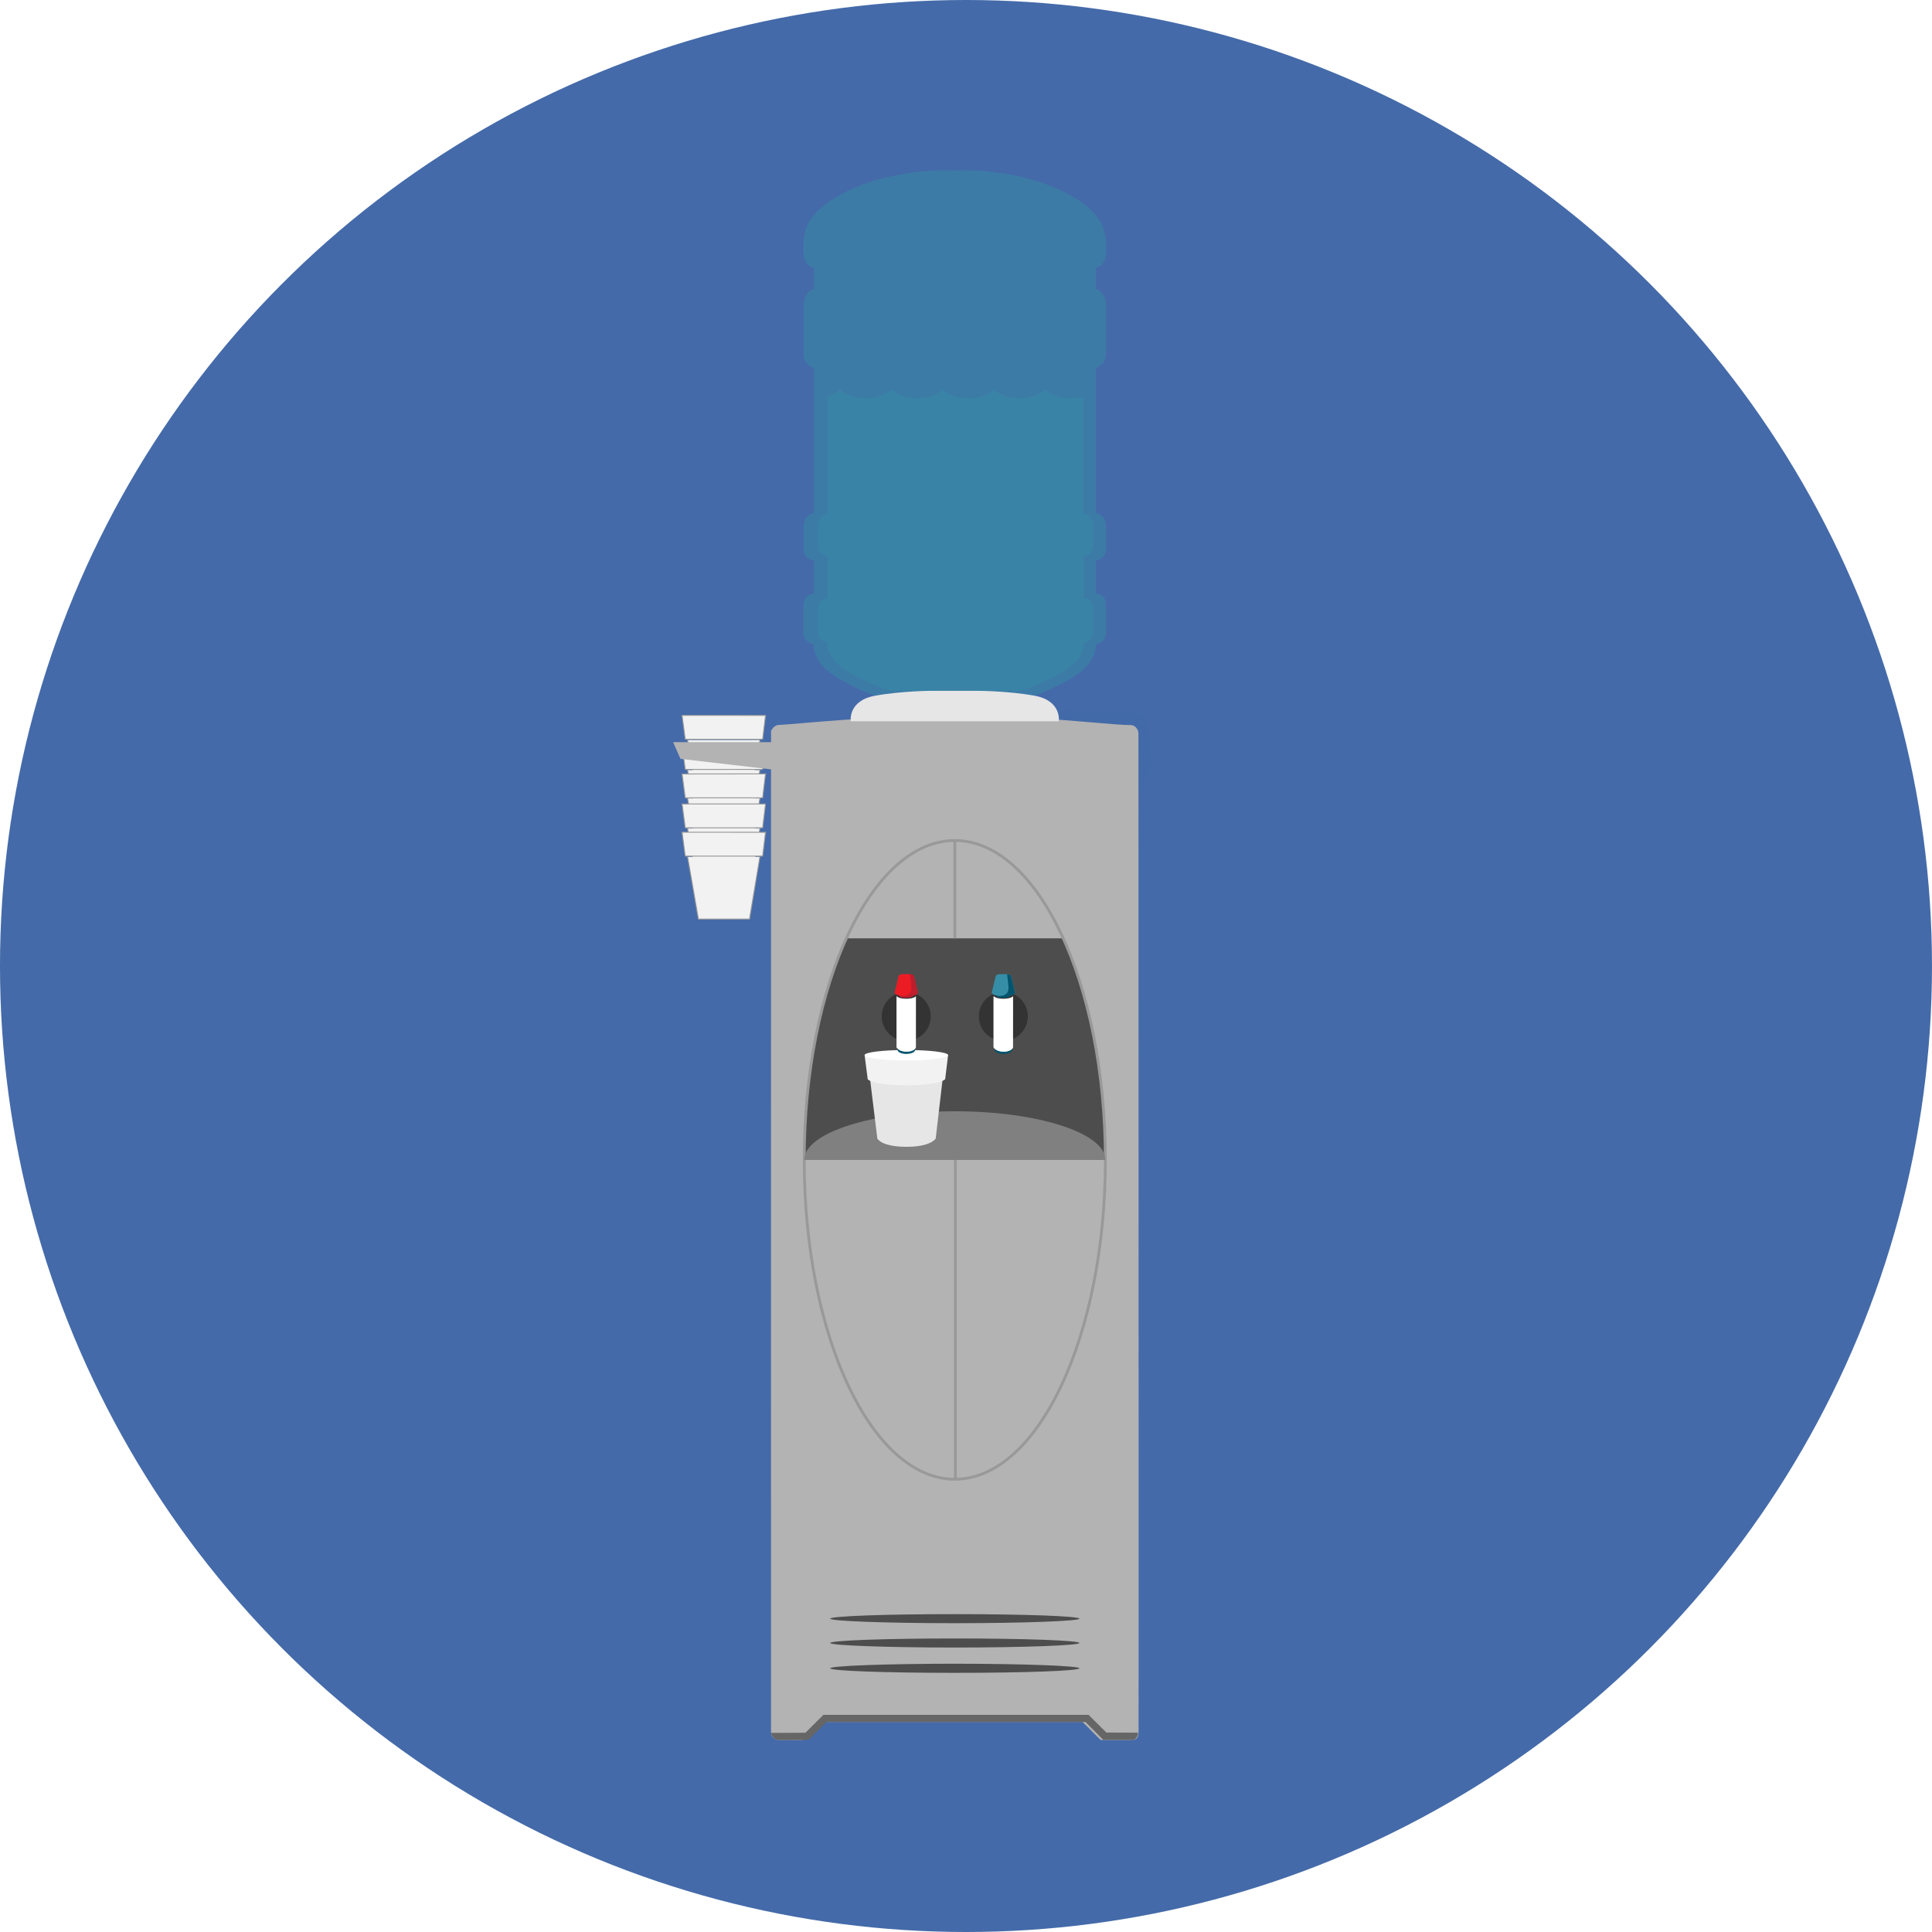
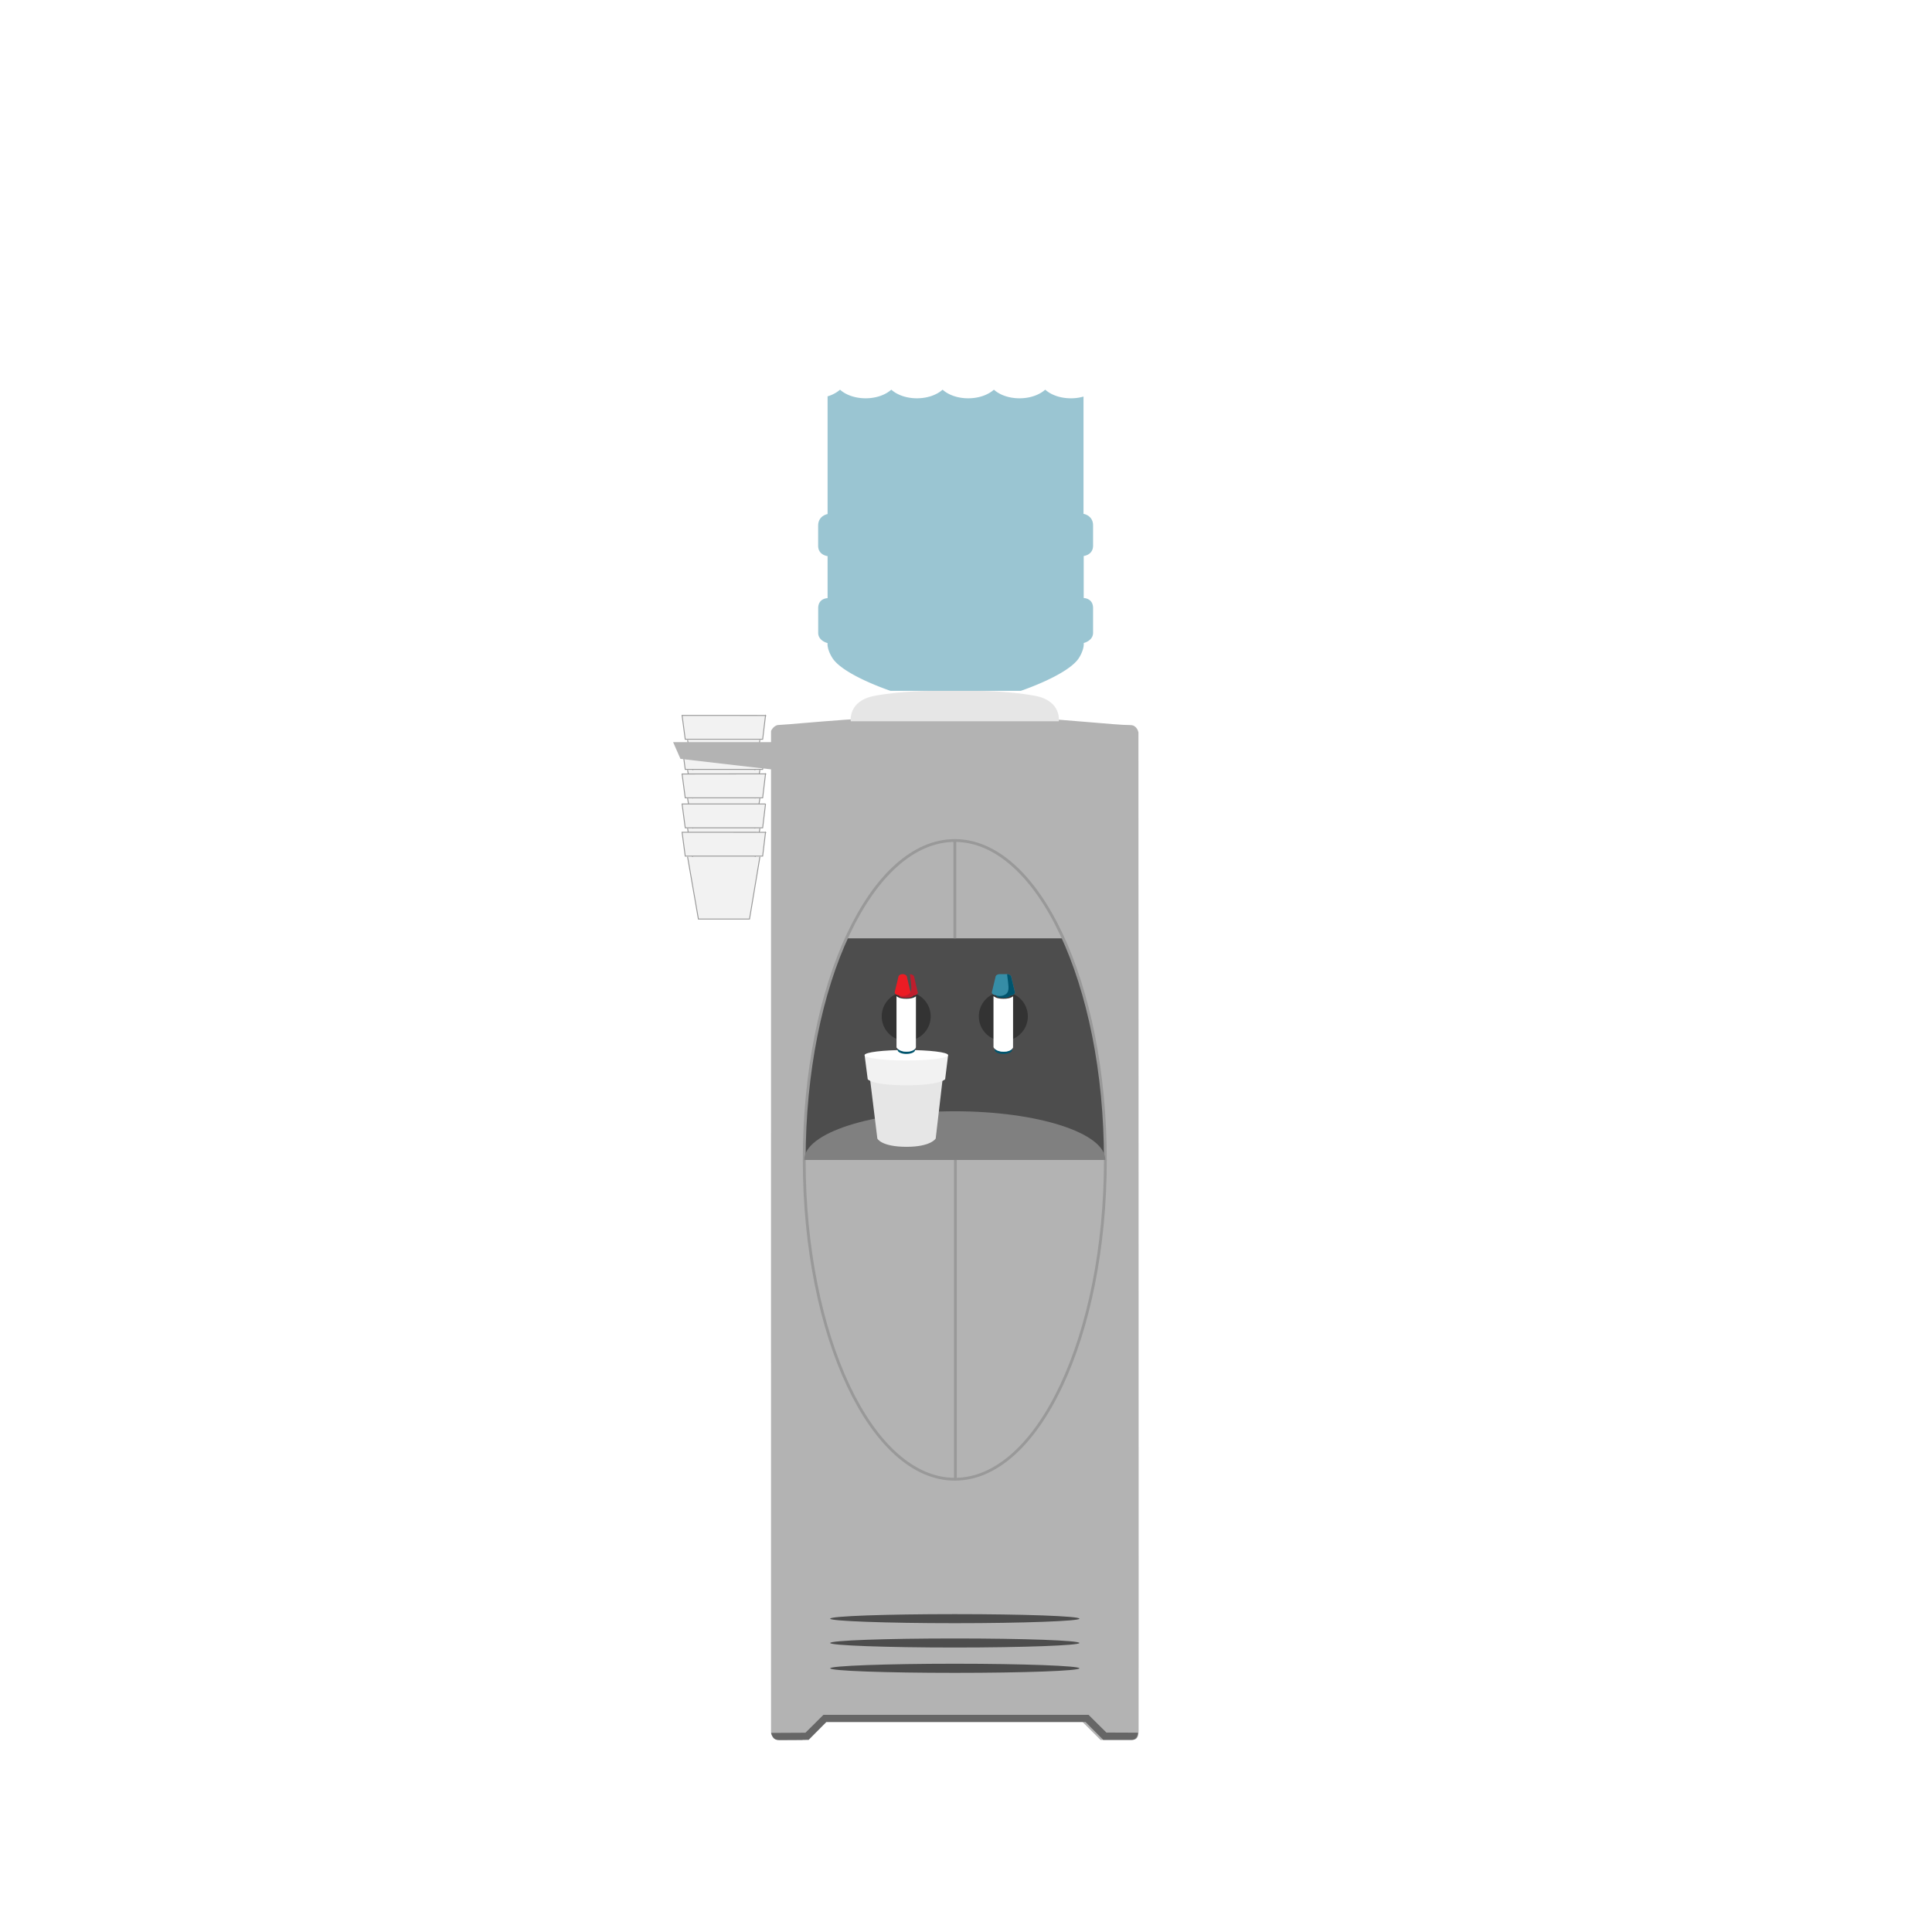
<svg xmlns="http://www.w3.org/2000/svg" width="400" height="400" viewBox="-16.45 -77.728 400 400">
-   <circle fill="#446AA9" cx="183.548" cy="122.272" r="200" />
-   <path fill="#436AA8" d="M221.894 81.29c.059 1.198-.784 2.593-1.891 3.087l-16.165 7.244c-1.104.495-2.012-.098-2.012-1.295V71.392a2.107 2.107 0 0 1 2.104-2.114h.097l15.024.591c1.219.04 2.244 1.079 2.331 2.27l.512 9.151z" />
  <path fill="#B3B3B3" d="M219.232 73.86s-.251-1.466-1.651-1.466c-1.629 0-4.777-.294-9.043-.646-6.864-.589-16.568-1.346-27.259-1.346-16.874 0-31.847 1.722-36.549 1.971-1.007.046-1.543 1.22-1.543 1.22s-.025 204.146-.003 207.05c0 1.087.521 1.882 1.657 1.882h4.833l3.73-3.742h54.271l3.742 3.734h6.304c1.397 0 1.541-.689 1.565-1.991.042-1.562-.035-206.676-.035-206.676l-.019.01z" />
  <g fill="#F2F2F2" stroke="#999" stroke-width=".194" stroke-miterlimit="10">
    <path d="M125.907 75.488l2.24 12.875h10.583l2.152-12.881m1.162-5.086l-.593 4.936H125.42l-.652-4.944 17.276.008z" />
    <path d="M125.907 81.704l2.24 12.888h10.583l2.152-12.888m1.162-5.091l-.593 4.956H125.42l-.652-4.963 17.276.007z" />
    <path d="M125.907 87.577l2.24 12.893h10.583l2.152-12.893m1.162-5.085l-.593 4.966H125.42l-.652-4.944 17.276-.022z" />
    <path d="M125.907 93.806l2.24 12.875h10.583l2.152-12.875m1.162-5.084l-.593 4.941H125.42l-.652-4.941h17.276z" />
    <path d="M125.907 99.676l2.24 12.875h10.583l2.152-12.878m1.162-5.085l-.593 4.935H125.42l-.652-4.941 17.276.006z" />
  </g>
  <path fill="#4D4D4D" d="M203.866 116.539c5.295 11.836 8.535 27.851 8.535 45.427h-62.356c0-17.57 3.262-33.587 8.532-45.423h45.279" />
  <path fill="none" stroke="#999" stroke-width=".776" stroke-miterlimit="10" d="M150.063 161.653h62.345" />
  <path fill="none" stroke="#999" stroke-width=".582" stroke-miterlimit="10" d="M181.355 162.429v66.102" />
  <path fill="#4D4D4D" d="M181.238 256.462c14.236 0 25.795.407 25.795.94 0 .495-11.559.934-25.795.934-14.255 0-25.81-.438-25.81-.934-.001-.533 11.555-.94 25.81-.94zm0 5.037c14.236 0 25.795.407 25.795.941 0 .492-11.559.935-25.795.935-14.255 0-25.81-.442-25.81-.935-.001-.534 11.555-.941 25.81-.941zm0 5.23c14.236 0 25.795.445 25.795.944 0 .534-11.559.945-25.795.945-14.255 0-25.81-.411-25.81-.945-.001-.498 11.555-.944 25.81-.944z" />
  <path fill="none" stroke="#999" stroke-width=".582" stroke-miterlimit="10" d="M181.238 96.296v20.247" />
  <path fill="#B3B3B3" d="M124.431 79.385l19.448 2.259v-5.717h-20.967l1.519 3.458z" />
  <path fill="none" stroke="#999" stroke-width=".582" stroke-miterlimit="10" d="M181.238 96.292c17.208 0 31.167 29.588 31.167 66.136 0 36.508-13.959 66.102-31.167 66.102-17.227 0-31.182-29.594-31.182-66.102-.001-36.547 13.955-66.136 31.182-66.136z" />
  <path fill="gray" d="M212.401 162.429c0-5.58-13.962-10.08-31.167-10.08-17.227 0-31.179 4.5-31.179 10.08h62.346z" />
  <path fill="#E6E6E6" d="M163.701 145.837l1.494 12.159s.792 1.712 6.052 1.712c5.062 0 6.03-1.712 6.03-1.712l1.417-12.155" />
  <path fill="#F2F2F2" d="M162.562 140.756l.641 4.956s.77 1.255 8.037 1.255c6.981 0 7.994-1.255 7.994-1.255l.606-4.956" />
  <path fill="#FFF" d="M171.19 139.663c4.775 0 8.661.462 8.661 1.064 0 .602-3.885 1.104-8.661 1.104s-8.642-.503-8.642-1.104c0-.602 3.866-1.064 8.642-1.064z" />
-   <path opacity=".5" fill="#368DA6" d="M196.084 66.968s10.918-3.757 13.301-7.849c1.247-2.116 1.033-3.399 1.033-3.399s2.126-.484 2.126-2.427v-5.76c0-2.388-2.126-2.388-2.126-2.388v-6.818s2.126-.224 2.126-2.439v-4.717c0-2.381-2.126-2.722-2.126-2.722V-1.542s2.126-.693 2.126-2.727v-9.901c0-3.401-2.126-3.739-2.126-3.739v-4.431s2.126 0 2.126-3.416c0-3.399.331-7.433-8.099-11.919-9.092-4.85-19.961-4.841-22.236-4.782-.275.007-.422.014-.422.014h-1.104s-12.425-.669-22.667 4.778c-8.423 4.493-8.104 8.523-8.104 11.927 0 3.412 2.161 3.42 2.161 3.42v4.43s-2.15.337-2.15 3.747v9.893c0 2.046 2.15 2.726 2.15 2.726v29.988s-2.15.341-2.15 2.729v4.717c0 2.217 2.15 2.438 2.15 2.438v6.812s-2.161 0-2.161 2.385v5.777c0 1.925 2.157 2.409 2.157 2.409s-.234 1.284 1.017 3.403c2.382 4.097 13.286 7.853 13.286 7.853h29.721l-.009-.021z" />
  <path fill="#E6E6E6" d="M202.762 71.605s.652-4.262-5.005-5.292c-5.675-1.021-11.998-1.021-11.998-1.021h-9.05s-6.323 0-11.976 1.021c-5.689 1.026-5.038 5.292-5.038 5.292" />
  <path fill="#333" d="M171.169 127.629a5.062 5.062 0 0 1 5.069 5.07 5.061 5.061 0 0 1-5.069 5.069 5.073 5.073 0 0 1-5.068-5.069 5.074 5.074 0 0 1 5.068-5.07zm20.108 0a5.063 5.063 0 0 1 5.072 5.07 5.063 5.063 0 0 1-5.072 5.069 5.062 5.062 0 0 1-5.069-5.069 5.062 5.062 0 0 1 5.069-5.07z" />
  <path fill="#00546D" d="M193.102 139.663c0 .442-.802.809-1.801.809-.989 0-1.804-.366-1.804-.809 0-.479.815-.849 1.804-.849 1 .004 1.801.374 1.801.849z" />
  <path fill="#FFF" d="M193.291 139.104s-.272.904-1.941.904c-1.647 0-2.083-.904-2.083-.904v-10.575s.432.526 2.021.526c1.592 0 2.01-.528 2.01-.528l-.007 10.577z" />
  <path fill="#00546D" d="M171.19 138.818c1.011 0 1.819.366 1.819.847 0 .444-.808.811-1.819.811-.993 0-1.8-.366-1.8-.811 0-.48.808-.847 1.8-.847z" />
  <path fill="#FFF" d="M173.183 139.104s-.282.904-1.937.904c-1.666 0-2.066-.904-2.066-.904v-10.575s.397.526 1.992.526c1.596 0 2.014-.528 2.014-.528l-.003 10.577z" />
-   <path fill="#EC1C24" d="M173.559 127.714c0 .334-.393.616-.876.616 0 0-.238.517-1.589.517-1.366 0-1.415-.517-1.415-.517-.484 0-.893-.278-.893-.616l.756-3.139c0-.334.391-.615.896-.615h1.494c.484 0 .896.285.896.621l.737 3.14-.006-.007z" />
+   <path fill="#EC1C24" d="M173.559 127.714c0 .334-.393.616-.876.616 0 0-.238.517-1.589.517-1.366 0-1.415-.517-1.415-.517-.484 0-.893-.278-.893-.616l.756-3.139c0-.334.391-.615.896-.615c.484 0 .896.285.896.621l.737 3.14-.006-.007z" />
  <path fill="#BE1E2D" d="M169.679 128.338s.048.517 1.415.517c1.354 0 1.589-.517 1.589-.517.484 0 .876-.276.876-.613l-.734-3.138c0-.339-.415-.616-.903-.616 0 0 .105.452.219 1.641.136 1.159.234 2.058-.536 2.552-.94.561-1.919.185-1.919.185l-.007-.011z" />
  <path opacity=".75" fill="#FFF" d="M169.571 128.812c-.304-.158-.394-.282-.394-.282v10.575s.4.904 2.066.904c1.658 0 1.94-.904 1.94-.904s-3.728 1.293-3.728-3.438c.022-4.729.116-6.855.116-6.855z" />
  <path fill="#368DA6" d="M193.674 127.714c0 .334-.39.616-.903.616 0 0-.208.517-1.582.517-1.354 0-1.389-.517-1.389-.517-.517 0-.903-.278-.903-.616l.756-3.139c0-.334.386-.615.884-.615h1.513c.495 0 .877.285.877.621l.756 3.14-.009-.007z" />
  <path fill="#00546D" d="M189.801 128.338s.038.517 1.389.517c1.373 0 1.585-.517 1.585-.517.513 0 .899-.276.899-.613l-.75-3.138c0-.339-.4-.616-.884-.616 0 0 .087.452.219 1.641.132 1.159.234 2.058-.54 2.552-.951.561-1.919.185-1.919.185v-.011h.001z" />
  <path opacity=".75" fill="#FFF" d="M189.688 128.812c-.31-.158-.425-.282-.425-.282v10.575s.429.904 2.083.904c1.672 0 1.941-.904 1.941-.904s-3.714 1.293-3.714-3.438c.007-4.729.115-6.855.115-6.855z" />
  <path opacity=".5" fill="#368DA6" d="M207.879 28.705V4.375a9.173 9.173 0 0 1-2.616.36c-2.181 0-4.107-.698-5.308-1.785-1.223 1.087-3.146 1.785-5.331 1.785-2.164 0-4.1-.698-5.294-1.785-1.216 1.087-3.143 1.785-5.323 1.785-2.173 0-4.104-.698-5.302-1.785-1.212 1.087-3.146 1.785-5.327 1.785-2.148 0-4.093-.698-5.295-1.785-1.223 1.087-3.139 1.785-5.323 1.785-2.155 0-4.097-.698-5.294-1.785-.665.6-1.561 1.077-2.574 1.384v24.371s-1.955.305-1.955 2.416v4.14c0 1.95 1.958 2.149 1.958 2.149v8.705s-1.948-.007-1.948 2.091v5.072c0 1.702 1.948 2.135 1.948 2.135s-.207 1.121.937 2.997c2.159 3.585 12.071 6.886 12.071 6.886h27.008s9.903-3.308 12.078-6.89c1.125-1.873.93-3.007.93-3.007s1.94-.436 1.94-2.136v-5.078c0-2.095-1.94-2.095-1.94-2.095v-8.706s1.94-.194 1.94-2.149v-4.161c0-2.101-1.937-2.405-1.937-2.405l-.043.036z" />
  <path fill="#666" d="M212.62 280.979l-3.696-3.669H154.03l-3.724 3.704-7.127.037c.48 1.48 1.083 1.48 2.023 1.48l5.766-.033 3.679-3.707h53.64l3.686 3.707h5.923c.93 0 1.256-.871 1.256-1.492l-6.563-.027h.031z" />
</svg>